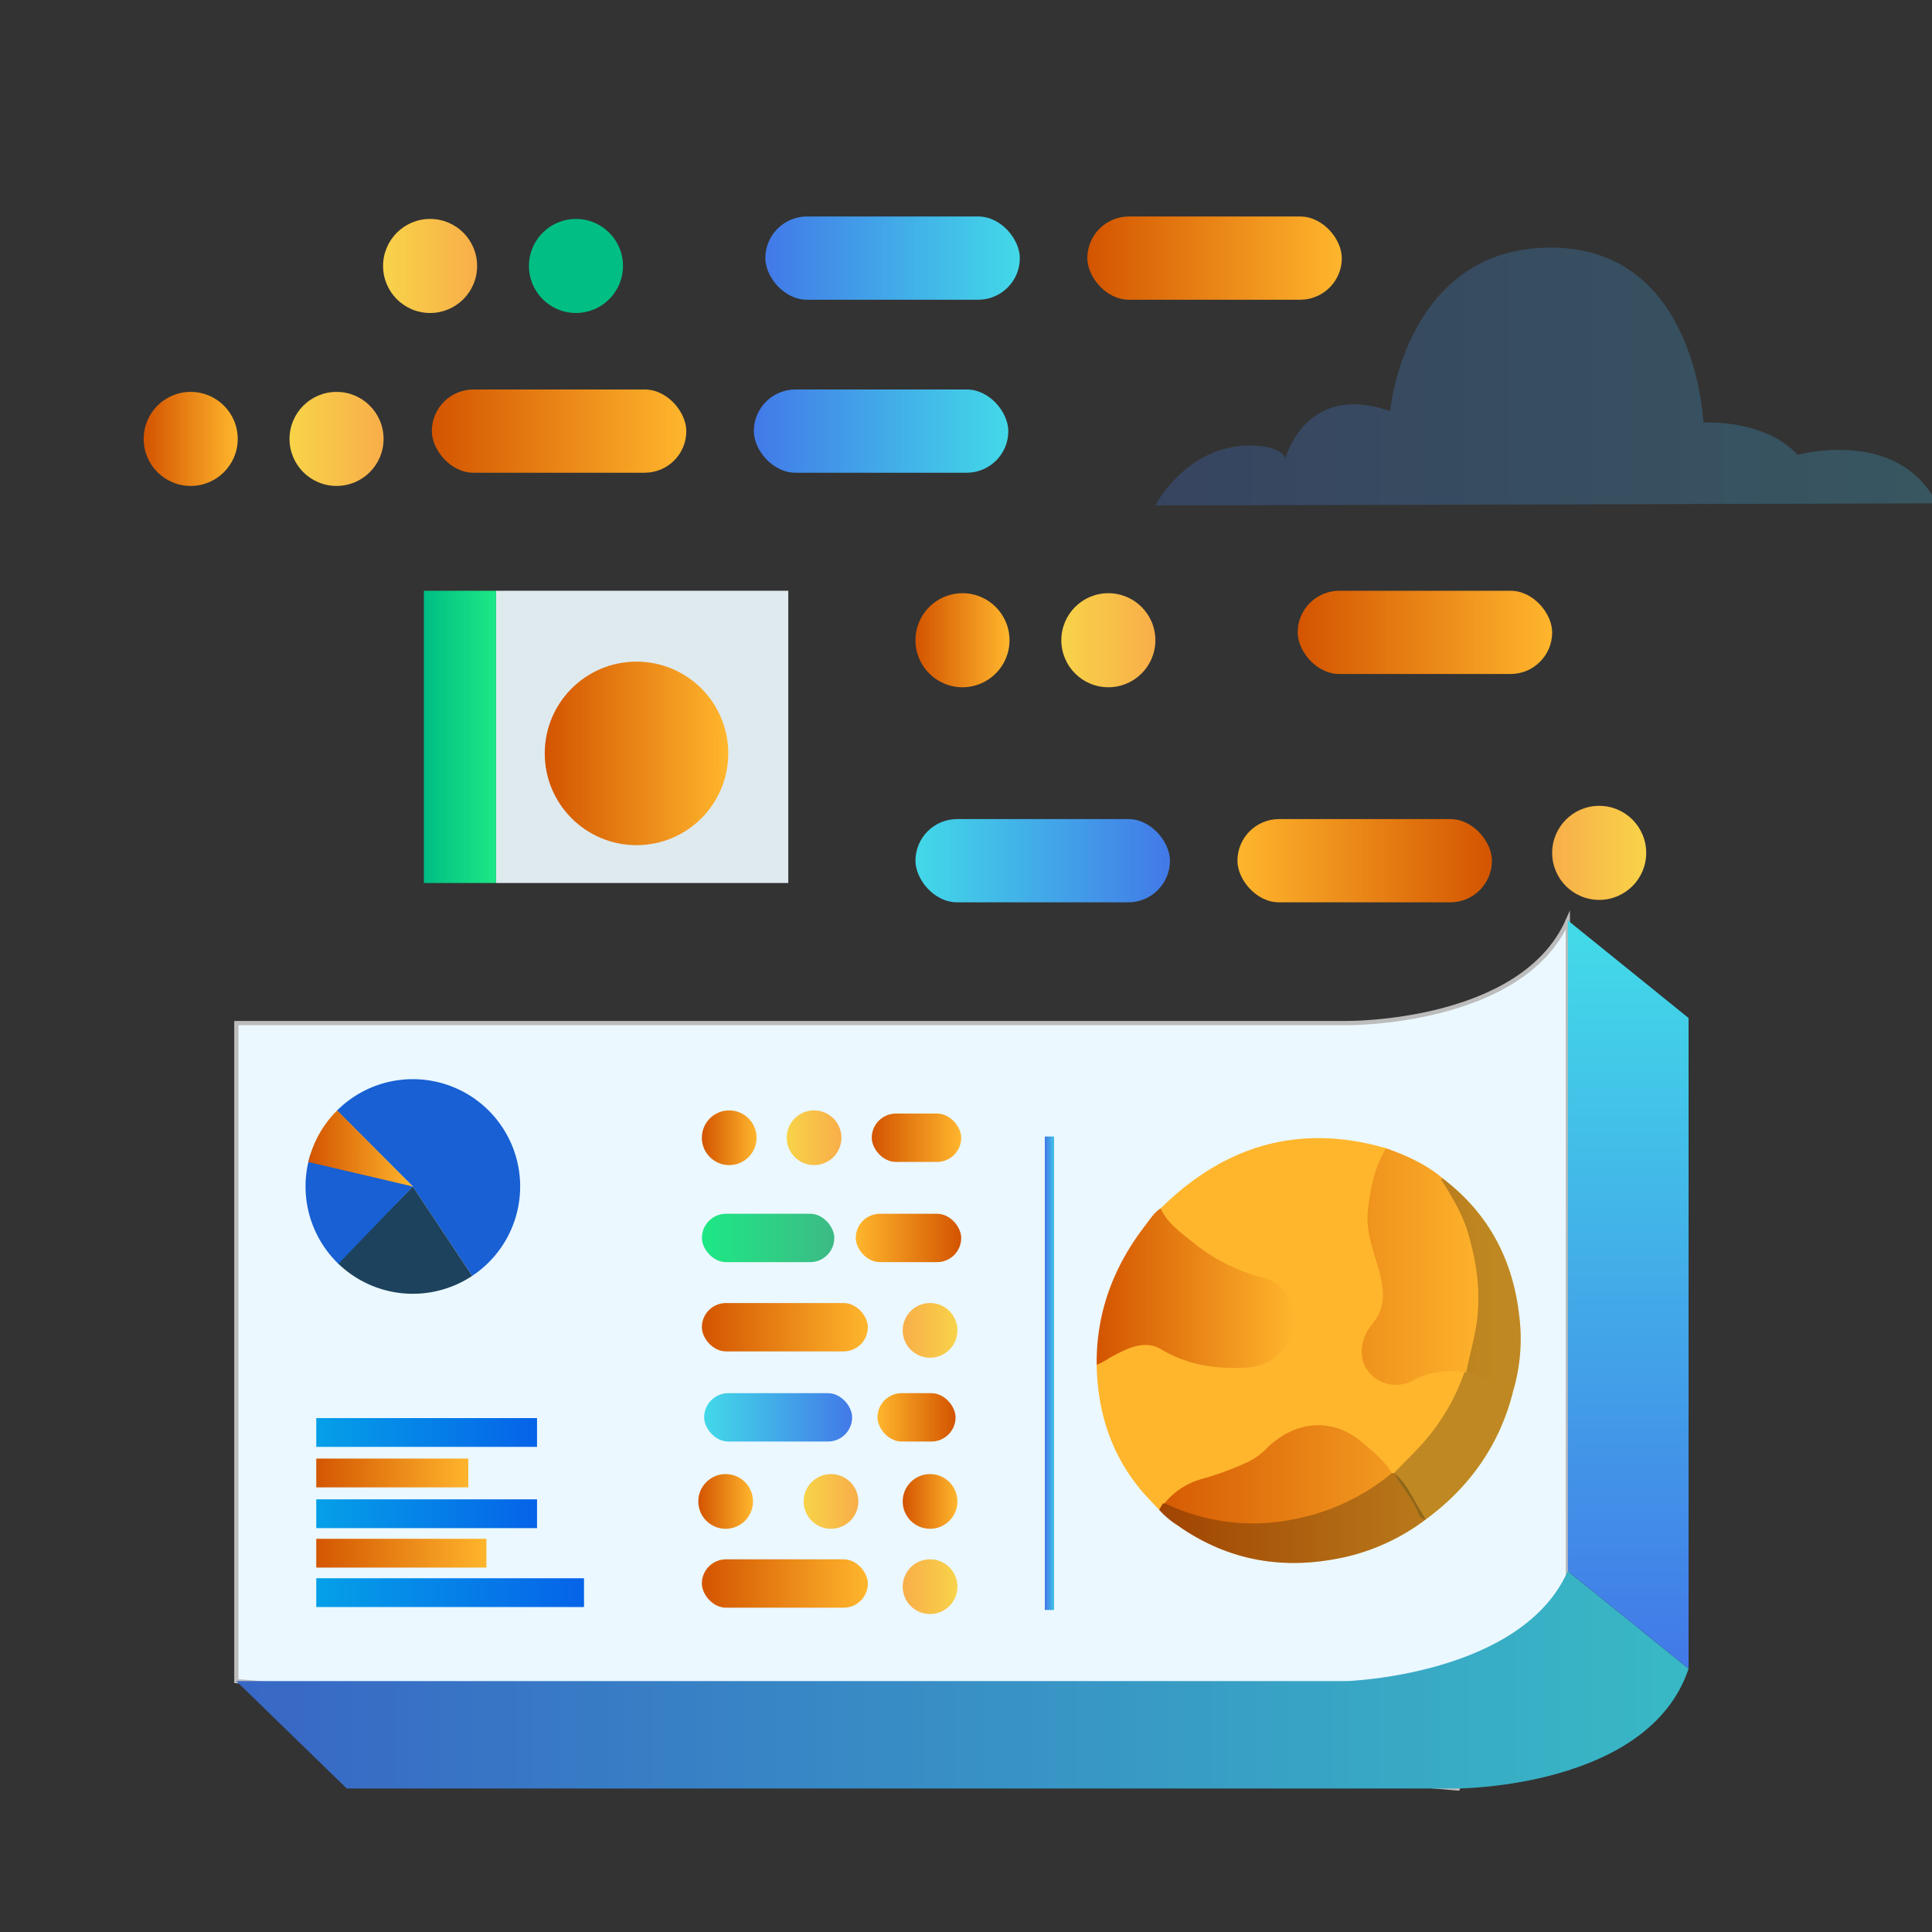
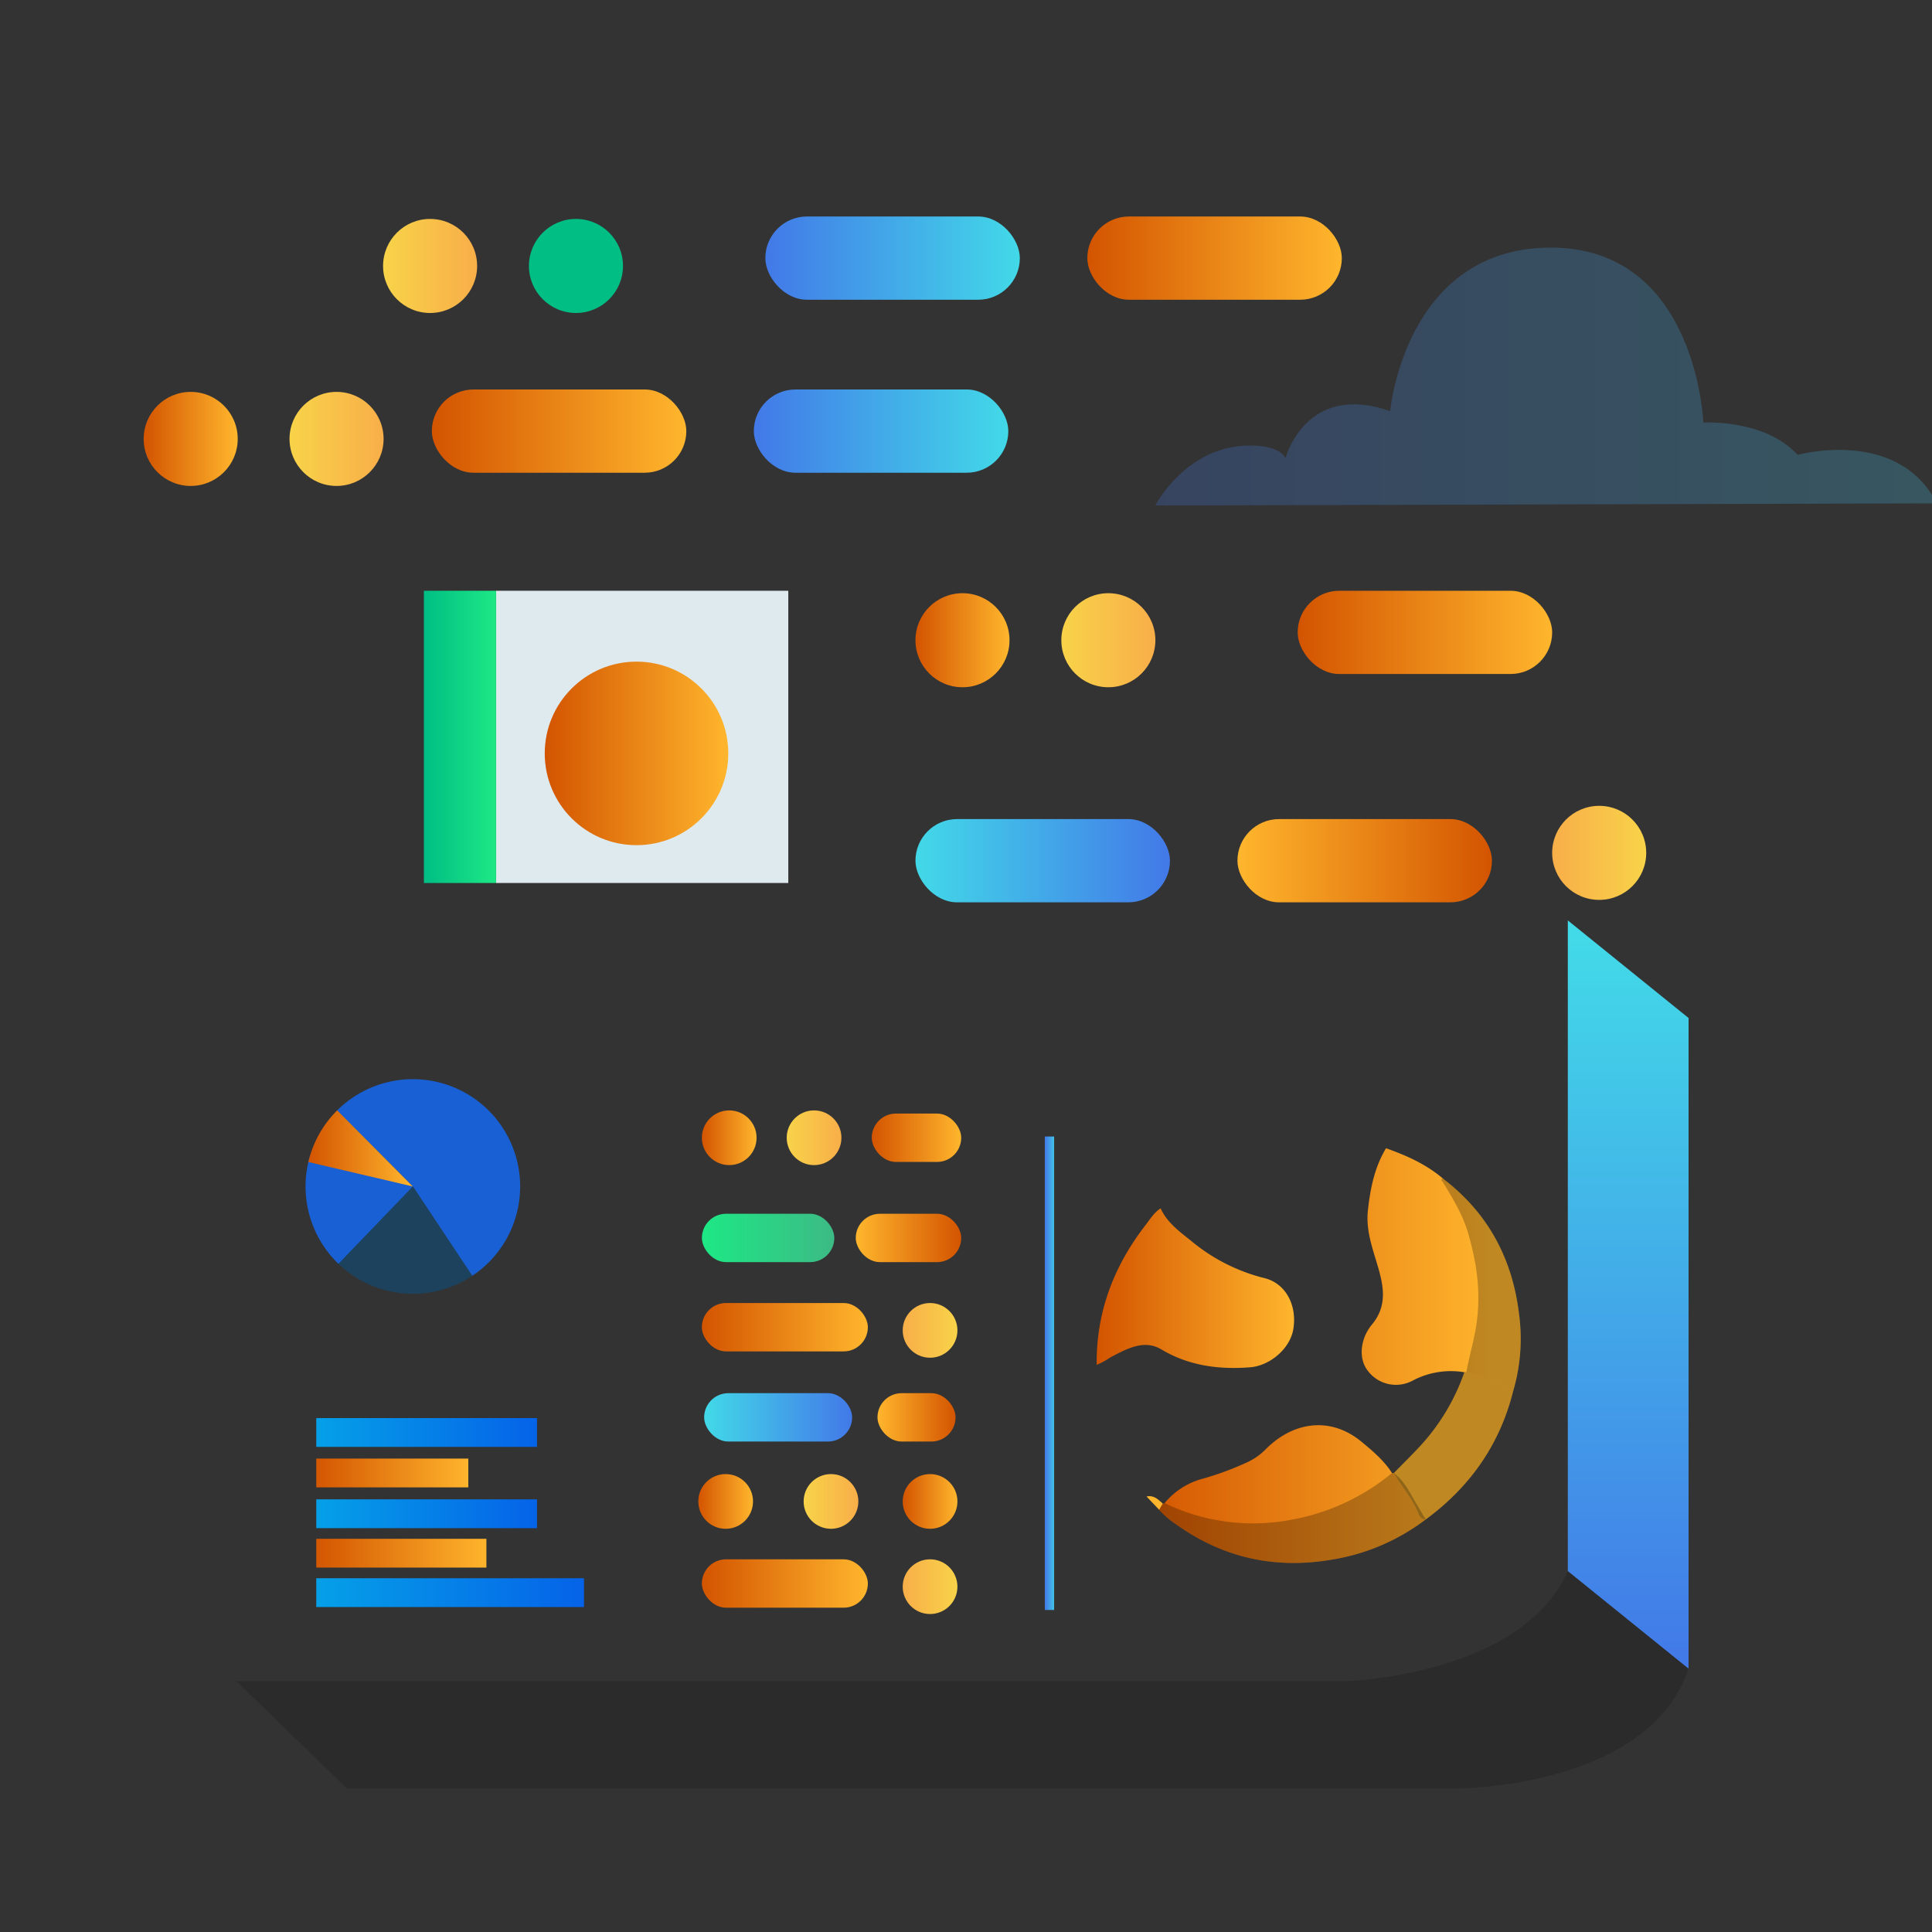
<svg xmlns="http://www.w3.org/2000/svg" xmlns:xlink="http://www.w3.org/1999/xlink" id="Layer_1" data-name="Layer 1" viewBox="0 0 500 500">
  <rect x="0" y="0" width="500" height="500" fill="#333333" stroke="none" />
  <defs>
    <style>.cls-1{fill:#ebf8ff;stroke:#bcbcbc;stroke-width:1.1px;}.cls-1,.cls-10{stroke-miterlimit:10;}.cls-2{fill:url(#linear-gradient);}.cls-3{fill:#ffb62d;}.cls-4{fill:url(#linear-gradient-2);}.cls-5{fill:url(#linear-gradient-3);}.cls-6{fill:url(#linear-gradient-4);}.cls-52,.cls-7{opacity:0.25;}.cls-8{fill:url(#linear-gradient-5);}.cls-9{fill:url(#linear-gradient-6);}.cls-10{fill:none;stroke-width:2.41px;stroke:url(#linear-gradient-7);}.cls-11{fill:#1860d3;}.cls-12{fill:#1d425d;}.cls-13{fill:url(#linear-gradient-8);}.cls-14{fill:url(#linear-gradient-9);}.cls-15{fill:url(#linear-gradient-10);}.cls-16{fill:url(#linear-gradient-11);}.cls-17{fill:url(#linear-gradient-12);}.cls-18{fill:url(#linear-gradient-13);}.cls-19{fill:url(#linear-gradient-14);}.cls-20{fill:url(#linear-gradient-15);}.cls-21{fill:url(#linear-gradient-16);}.cls-22{fill:url(#linear-gradient-17);}.cls-23{fill:url(#linear-gradient-18);}.cls-24{fill:url(#linear-gradient-19);}.cls-25{fill:url(#linear-gradient-20);}.cls-26{fill:url(#linear-gradient-21);}.cls-27{fill:url(#linear-gradient-22);}.cls-28{fill:url(#linear-gradient-23);}.cls-29{fill:url(#linear-gradient-24);}.cls-30{fill:url(#linear-gradient-25);}.cls-31{fill:url(#linear-gradient-26);}.cls-32{fill:url(#linear-gradient-27);}.cls-33{fill:url(#linear-gradient-28);}.cls-34{opacity:0.15;}.cls-35{fill:url(#linear-gradient-29);}.cls-36{fill:url(#linear-gradient-30);}.cls-37{fill:#00be84;}.cls-38{fill:url(#linear-gradient-31);}.cls-39{fill:url(#linear-gradient-32);}.cls-40{fill:url(#linear-gradient-33);}.cls-41{fill:url(#linear-gradient-34);}.cls-42{fill:url(#linear-gradient-35);}.cls-43{fill:url(#linear-gradient-36);}.cls-44{fill:url(#linear-gradient-37);}.cls-45{fill:url(#linear-gradient-38);}.cls-46{fill:url(#linear-gradient-39);}.cls-47{fill:url(#linear-gradient-40);}.cls-48{fill:url(#linear-gradient-41);}.cls-49{fill:#dfeaef;}.cls-50{fill:url(#linear-gradient-42);}.cls-51{fill:url(#linear-gradient-43);}.cls-52{fill:url(#linear-gradient-44);}</style>
    <linearGradient id="linear-gradient" x1="61.17" y1="434.72" x2="437" y2="434.72" gradientUnits="userSpaceOnUse">
      <stop offset="0" stop-color="#4279e8" />
      <stop offset="1" stop-color="#42d9e8" />
    </linearGradient>
    <linearGradient id="linear-gradient-2" x1="294.45" y1="356.38" x2="386.92" y2="356.38" gradientTransform="matrix(1, -0.06, 0, 1, -0.03, -6.25)" gradientUnits="userSpaceOnUse">
      <stop offset="0" stop-color="#d35400" />
      <stop offset="1" stop-color="#ffb62d" />
    </linearGradient>
    <linearGradient id="linear-gradient-3" x1="283.89" y1="358.91" x2="335" y2="358.91" xlink:href="#linear-gradient-2" />
    <linearGradient id="linear-gradient-4" x1="294.45" y1="420.75" x2="386.92" y2="420.75" xlink:href="#linear-gradient-2" />
    <linearGradient id="linear-gradient-5" x1="294.45" y1="362.5" x2="386.92" y2="362.5" xlink:href="#linear-gradient-2" />
    <linearGradient id="linear-gradient-6" x1="294.45" y1="408.52" x2="386.92" y2="408.52" xlink:href="#linear-gradient-2" />
    <linearGradient id="linear-gradient-7" x1="270.4" y1="355.39" x2="272.81" y2="355.39" gradientUnits="userSpaceOnUse">
      <stop offset="0" stop-color="#4279e8" />
      <stop offset="1" stop-color="#42c2e8" />
    </linearGradient>
    <linearGradient id="linear-gradient-8" x1="79.9" y1="297.41" x2="106.93" y2="297.41" gradientTransform="translate(-0.23 -0.15) rotate(-0.03)" xlink:href="#linear-gradient-2" />
    <linearGradient id="linear-gradient-9" x1="560.94" y1="-979.71" x2="560.94" y2="-1038.8" gradientTransform="translate(-450.52 1401.2)" gradientUnits="userSpaceOnUse">
      <stop offset="0" stop-color="#05a1e8" />
      <stop offset="1" stop-color="#0562e8" />
    </linearGradient>
    <linearGradient id="linear-gradient-10" x1="571.15" y1="-979.98" x2="571.15" y2="-1025.52" gradientTransform="translate(-467.28 1404.86)" xlink:href="#linear-gradient-2" />
    <linearGradient id="linear-gradient-11" x1="581.36" y1="-979.46" x2="581.36" y2="-1051.13" gradientTransform="translate(-464.86 1427.7)" xlink:href="#linear-gradient-9" />
    <linearGradient id="linear-gradient-12" x1="539.91" y1="-979.71" x2="539.91" y2="-1038.8" gradientTransform="translate(-429.5 1380.17)" xlink:href="#linear-gradient-9" />
    <linearGradient id="linear-gradient-13" x1="550.4" y1="-980.07" x2="550.4" y2="-1020.78" gradientTransform="translate(-448.87 1381.76)" xlink:href="#linear-gradient-2" />
    <linearGradient id="linear-gradient-14" x1="181.64" y1="343.48" x2="224.6" y2="343.48" gradientTransform="matrix(1, 0, 0, 1, 0, 0)" xlink:href="#linear-gradient-2" />
    <linearGradient id="linear-gradient-15" x1="207.98" y1="388.57" x2="222.13" y2="388.57" gradientUnits="userSpaceOnUse">
      <stop offset="0" stop-color="#f8d349" />
      <stop offset="1" stop-color="#f8ae49" />
    </linearGradient>
    <linearGradient id="linear-gradient-16" x1="180.72" y1="388.57" x2="194.88" y2="388.57" gradientTransform="matrix(1, 0, 0, 1, 0, 0)" xlink:href="#linear-gradient-2" />
    <linearGradient id="linear-gradient-17" x1="233.62" y1="388.57" x2="247.77" y2="388.57" gradientTransform="matrix(1, 0, 0, 1, 0, 0)" xlink:href="#linear-gradient-2" />
    <linearGradient id="linear-gradient-18" x1="-403.73" y1="368.53" x2="-383.52" y2="368.53" gradientTransform="translate(630.81 -1.72)" xlink:href="#linear-gradient-2" />
    <linearGradient id="linear-gradient-19" x1="-376.97" y1="368.53" x2="-338.67" y2="368.53" gradientTransform="translate(559.2 -1.72)" xlink:href="#linear-gradient" />
    <linearGradient id="linear-gradient-20" x1="225.61" y1="294.45" x2="248.76" y2="294.45" gradientTransform="matrix(1, 0, 0, 1, 0, 0)" xlink:href="#linear-gradient-2" />
    <linearGradient id="linear-gradient-21" x1="203.6" y1="294.45" x2="217.76" y2="294.45" xlink:href="#linear-gradient-15" />
    <linearGradient id="linear-gradient-22" x1="181.64" y1="294.45" x2="195.8" y2="294.45" gradientTransform="matrix(1, 0, 0, 1, 0, 0)" xlink:href="#linear-gradient-2" />
    <linearGradient id="linear-gradient-23" x1="-405.2" y1="414.97" x2="-377.91" y2="414.97" gradientTransform="translate(626.67 -94.59)" xlink:href="#linear-gradient-2" />
    <linearGradient id="linear-gradient-24" x1="-372.35" y1="414.97" x2="-338.08" y2="414.97" gradientTransform="translate(554 -94.59)" gradientUnits="userSpaceOnUse">
      <stop offset="0" stop-color="#3dba85" />
      <stop offset="1" stop-color="#1de885" />
    </linearGradient>
    <linearGradient id="linear-gradient-25" x1="-404.21" y1="391.04" x2="-390.05" y2="391.04" gradientTransform="translate(-156.44 735.34) rotate(180)" xlink:href="#linear-gradient-15" />
    <linearGradient id="linear-gradient-26" x1="181.64" y1="409.81" x2="224.6" y2="409.81" gradientTransform="matrix(1, 0, 0, 1, 0, 0)" xlink:href="#linear-gradient-2" />
    <linearGradient id="linear-gradient-27" x1="-404.21" y1="324.71" x2="-390.05" y2="324.71" gradientTransform="translate(-156.44 735.34) rotate(180)" xlink:href="#linear-gradient-15" />
    <linearGradient id="linear-gradient-28" x1="-449.91" y1="-1690.02" x2="-449.91" y2="-1501.58" gradientTransform="translate(-28.53 -1258.67) rotate(180)" xlink:href="#linear-gradient" />
    <linearGradient id="linear-gradient-29" x1="198.07" y1="66.8" x2="263.92" y2="66.8" xlink:href="#linear-gradient" />
    <linearGradient id="linear-gradient-30" x1="281.4" y1="66.8" x2="347.26" y2="66.8" gradientTransform="matrix(1, 0, 0, 1, 0, 0)" xlink:href="#linear-gradient-2" />
    <linearGradient id="linear-gradient-31" x1="99.14" y1="68.83" x2="123.49" y2="68.83" xlink:href="#linear-gradient-15" />
    <linearGradient id="linear-gradient-32" x1="111.76" y1="111.57" x2="177.62" y2="111.57" gradientTransform="matrix(1, 0, 0, 1, 0, 0)" xlink:href="#linear-gradient-2" />
    <linearGradient id="linear-gradient-33" x1="195.09" y1="111.57" x2="260.95" y2="111.57" xlink:href="#linear-gradient" />
    <linearGradient id="linear-gradient-34" x1="74.93" y1="113.59" x2="99.28" y2="113.59" xlink:href="#linear-gradient-15" />
    <linearGradient id="linear-gradient-35" x1="37.18" y1="113.59" x2="61.52" y2="113.59" gradientTransform="matrix(1, 0, 0, 1, 0, 0)" xlink:href="#linear-gradient-2" />
    <linearGradient id="linear-gradient-36" x1="335.84" y1="163.66" x2="401.7" y2="163.66" gradientTransform="matrix(1, 0, 0, 1, 0, 0)" xlink:href="#linear-gradient-2" />
    <linearGradient id="linear-gradient-37" x1="274.67" y1="165.69" x2="299.02" y2="165.69" xlink:href="#linear-gradient-15" />
    <linearGradient id="linear-gradient-38" x1="236.92" y1="165.69" x2="261.26" y2="165.69" gradientTransform="matrix(1, 0, 0, 1, 0, 0)" xlink:href="#linear-gradient-2" />
    <linearGradient id="linear-gradient-39" x1="-542.54" y1="512.59" x2="-476.69" y2="512.59" gradientTransform="translate(862.8 -289.84)" xlink:href="#linear-gradient-2" />
    <linearGradient id="linear-gradient-40" x1="-459.21" y1="512.59" x2="-393.36" y2="512.59" gradientTransform="translate(696.13 -289.84)" xlink:href="#linear-gradient" />
    <linearGradient id="linear-gradient-41" x1="-582.48" y1="514.62" x2="-558.14" y2="514.62" gradientTransform="translate(-156.44 735.34) rotate(180)" xlink:href="#linear-gradient-15" />
    <linearGradient id="linear-gradient-42" x1="109.7" y1="190.71" x2="128.38" y2="190.71" gradientUnits="userSpaceOnUse">
      <stop offset="0" stop-color="#00be84" />
      <stop offset="1" stop-color="#1de885" />
    </linearGradient>
    <linearGradient id="linear-gradient-43" x1="140.98" y1="194.98" x2="188.48" y2="194.98" gradientTransform="matrix(1, 0, 0, 1, 0, 0)" xlink:href="#linear-gradient-2" />
    <linearGradient id="linear-gradient-44" x1="299.02" y1="97.44" x2="501.26" y2="97.44" xlink:href="#linear-gradient-7" />
  </defs>
-   <path class="cls-1" d="M61.17,435.07l315.9,27.77S393.8,438.06,405.75,411V238.2c-11.95,27.05-57.25,26.57-57.25,26.57H61.17Z" />
-   <path class="cls-2" d="M405.74,406.6,437,431.85c-10.29,31-59.92,31-59.92,31H89.74L61.17,435.07H348.51S393.79,433.64,405.74,406.6Z" />
-   <path class="cls-3" d="M296.72,387.29c-8.61-9.49-12.69-21-12.9-34.08a19.94,19.94,0,0,1,13.56-5.65,8.6,8.6,0,0,1,4.51,1.57c6.9,4,14.58,4.87,22.59,3.86A11.37,11.37,0,0,0,334,343.5c.71-6.17-1.95-10.69-7.49-12.23a50.64,50.64,0,0,1-17.78-8.84,80.9,80.9,0,0,1-7.41-6.81c-.74-.73-1.62-1.56-.94-2.9,17-16.78,36.49-21.87,58.3-15.57-.24,2.37-1.44,4.5-2.13,6.77-2.2,7.29-2.81,14.44.06,21.39a23.5,23.5,0,0,1,1.53,5.68c.62,4.47.33,8.71-2.81,12.68-2.81,3.54-2.86,7.81-.64,10.63,2.63,3.34,6.48,4.18,10.91,2.21a24.86,24.86,0,0,1,9.64-2.43,6.84,6.84,0,0,1,3.5.59c.8.55.61,1.34.31,2.09a57.1,57.1,0,0,1-18.2,24.63,1.3,1.3,0,0,1-.78,0c-2.32-2.16-4.51-4.47-6.86-6.62-7.94-7.26-17.19-6.9-25.43,1-3.89,3.74-8.83,5.25-13.69,6.71a29.47,29.47,0,0,0-12.26,6.62,1.72,1.72,0,0,1-.72.22C299.48,389,298.32,387.71,296.72,387.29Z" />
  <path class="cls-4" d="M379,355.14a21.15,21.15,0,0,0-13.4,2.16,9.11,9.11,0,0,1-11.73-2.7c-2.34-3.14-1.83-8.17,1.2-11.83,4-4.78,3-9.9,1.57-14.83s-3.21-9.5-2.62-14.78c.62-5.56,1.68-11,4.68-16,5.28,1.87,10.34,4.13,14.62,7.75,7.23,9.56,10.35,20.64,10,32.89a44.27,44.27,0,0,1-3.52,17.15A.69.69,0,0,1,379,355.14Z" />
  <path class="cls-5" d="M300.37,312.72c1.81,4,5.42,6.36,8.61,9a47.54,47.54,0,0,0,18.44,9.1c5.42,1.44,8.34,7.13,7.27,13.26-.86,4.94-6,9.39-11.22,9.78-8.2.62-15.88-.44-22.91-4.63-4.51-2.69-9-.15-13.26,2.1a19.2,19.2,0,0,1-3.48,1.89c-.15-13.34,4.25-25.34,12.63-36.15C297.63,315.53,298.67,313.81,300.37,312.72Z" />
  <path class="cls-6" d="M360.25,381.22h.49c2.87,2.15,4.27,5.43,6.07,8.37.74,1.2,1.4,2.45,2.19,3.62a54.49,54.49,0,0,1-24.24,10.41c-15,2.58-28.35-.57-40.21-9a21.75,21.75,0,0,1-4.56-3.89c.12-.64.07-1.37.93-1.6l.49-.08c1.12-.42,2,.17,2.93.53q27.39,10.64,52.89-6.82C358.17,382.11,359,381.25,360.25,381.22Z" />
  <path class="cls-3" d="M369,393.22a2,2,0,0,1-1.78-1.24c-1.5-4-4.39-7.12-6.48-10.75,2.29-2.35,4.64-4.65,6.87-7.06a54.53,54.53,0,0,0,11.36-19l.52-.1a20.9,20.9,0,0,1,12.1,5C388.16,373.78,380.5,384.74,369,393.22Z" />
  <path class="cls-7" d="M369,393.22a2,2,0,0,1-1.78-1.24c-1.5-4-4.39-7.12-6.48-10.75,2.29-2.35,4.64-4.65,6.87-7.06a54.53,54.53,0,0,0,11.36-19l.52-.1a20.9,20.9,0,0,1,12.1,5C388.16,373.78,380.5,384.74,369,393.22Z" />
  <path class="cls-8" d="M391.59,360.06a80.1,80.1,0,0,0-12.1-5c.83-4.42,2.17-8.74,2.74-13.25,1-8-.15-15.41-2.31-22.76-1.4-4.76-3.95-8.92-6.47-13.08-.2-.33-.69-.58-.16-1.06,11.6,8.78,18.13,20.59,19.86,35.37A47.87,47.87,0,0,1,391.59,360.06Z" />
  <path class="cls-7" d="M360.25,381.22h.49c2.87,2.15,4.27,5.43,6.07,8.37.74,1.2,1.4,2.45,2.19,3.62a54.49,54.49,0,0,1-24.24,10.41c-15,2.58-28.35-.57-40.21-9a21.75,21.75,0,0,1-4.56-3.89c.12-.64.07-1.37.93-1.6l.49-.08c1.12-.42,2,.17,2.93.53q27.39,10.64,52.89-6.82C358.17,382.11,359,381.25,360.25,381.22Z" />
  <path class="cls-7" d="M391.59,360.06a80.1,80.1,0,0,0-12.1-5c.83-4.42,2.17-8.74,2.74-13.25,1-8-.15-15.41-2.31-22.76-1.4-4.76-3.95-8.92-6.47-13.08-.2-.33-.69-.58-.16-1.06,11.6,8.78,18.13,20.59,19.86,35.37A47.87,47.87,0,0,1,391.59,360.06Z" />
  <path class="cls-3" d="M300.92,389.12c-.31.53-.62,1.07-.94,1.6l-3.26-3.43C298.62,386.87,299.73,388.07,300.92,389.12Z" />
  <path class="cls-9" d="M360.25,381.22a56.48,56.48,0,0,1-26.35,12.14A52.43,52.43,0,0,1,301.41,389a19.09,19.09,0,0,1,9.89-6.32,77.28,77.28,0,0,0,11.59-4.3,16,16,0,0,0,4.55-3.19c7.4-7.52,17-8.48,24.72-2.23C355.14,375.41,358.13,377.91,360.25,381.22Z" />
  <line class="cls-10" x1="271.6" y1="294.13" x2="271.6" y2="416.66" />
  <path class="cls-11" d="M106.84,307.06l15.36,23.13a27.22,27.22,0,0,0,4.29-3.5A27.77,27.77,0,1,0,87.2,287.43Z" />
  <path class="cls-12" d="M106.84,307.06l-19.5,19.77a27.78,27.78,0,0,0,34.86,3.37Z" />
  <path class="cls-11" d="M106.84,307.06,80.3,298.88a27.84,27.84,0,0,0,6.91,27.83l.37.36Z" />
  <path class="cls-13" d="M106.84,307.06l-19.58-19.7-.06.07a27.74,27.74,0,0,0-7.4,13.3Z" />
  <rect class="cls-14" x="106.69" y="363.19" width="7.45" height="57.13" transform="translate(502.17 281.34) rotate(90)" />
  <rect class="cls-15" x="100.14" y="379.95" width="7.45" height="44.03" transform="translate(505.83 298.1) rotate(90)" />
  <rect class="cls-16" x="112.77" y="377.53" width="7.45" height="69.29" transform="translate(528.67 295.68) rotate(90)" />
  <rect class="cls-17" x="106.69" y="342.16" width="7.45" height="57.13" transform="translate(481.14 260.31) rotate(90)" />
  <rect class="cls-18" x="97.8" y="361.53" width="7.45" height="39.35" transform="translate(482.73 279.68) rotate(90)" />
  <rect class="cls-19" x="181.64" y="337.22" width="42.96" height="12.52" rx="6.26" />
  <circle class="cls-20" cx="215.06" cy="388.57" r="7.08" />
  <circle class="cls-21" cx="187.8" cy="388.57" r="7.08" />
  <circle class="cls-22" cx="240.7" cy="388.57" r="7.08" />
  <rect class="cls-23" x="227.08" y="360.55" width="20.21" height="12.52" rx="6.26" transform="translate(474.38 733.62) rotate(-180)" />
  <rect class="cls-24" x="182.23" y="360.55" width="38.3" height="12.52" rx="6.26" transform="translate(402.76 733.62) rotate(180)" />
  <rect class="cls-25" x="225.61" y="288.19" width="23.15" height="12.52" rx="6.26" />
  <circle class="cls-26" cx="210.68" cy="294.45" r="7.08" />
  <circle class="cls-27" cx="188.72" cy="294.45" r="7.08" />
  <rect class="cls-28" x="221.47" y="314.11" width="27.29" height="12.52" rx="6.26" transform="translate(470.23 640.75) rotate(180)" />
  <rect class="cls-29" x="181.64" y="314.11" width="34.27" height="12.52" rx="6.26" transform="translate(397.56 640.75) rotate(180)" />
  <circle class="cls-30" cx="240.7" cy="344.3" r="7.08" />
  <rect class="cls-31" x="181.64" y="403.55" width="42.96" height="12.52" rx="6.26" />
  <circle class="cls-32" cx="240.7" cy="410.63" r="7.08" />
  <polygon class="cls-33" points="405.75 238.2 437 263.46 437 431.85 405.75 406.6 405.75 238.2" />
  <path class="cls-34" d="M405.74,406.6,437,431.85c-10.29,31-59.92,31-59.92,31H89.74L61.17,435.07H348.51S393.79,433.64,405.74,406.6Z" />
  <rect class="cls-35" x="198.07" y="56.03" width="65.86" height="21.54" rx="10.77" />
  <rect class="cls-36" x="281.4" y="56.03" width="65.86" height="21.54" rx="10.77" />
  <circle class="cls-37" cx="149.06" cy="68.83" r="12.17" />
  <circle class="cls-38" cx="111.31" cy="68.83" r="12.17" />
  <rect class="cls-39" x="111.76" y="100.8" width="65.86" height="21.54" rx="10.77" />
  <rect class="cls-40" x="195.09" y="100.8" width="65.86" height="21.54" rx="10.77" />
  <circle class="cls-41" cx="87.1" cy="113.59" r="12.17" />
  <circle class="cls-42" cx="49.35" cy="113.59" r="12.17" />
  <rect class="cls-43" x="335.84" y="152.89" width="65.86" height="21.54" rx="10.77" />
  <circle class="cls-44" cx="286.84" cy="165.69" r="12.17" />
  <circle class="cls-45" cx="249.09" cy="165.69" r="12.17" />
  <rect class="cls-46" x="320.25" y="211.98" width="65.86" height="21.54" rx="10.77" transform="translate(706.36 445.5) rotate(-180)" />
  <rect class="cls-47" x="236.92" y="211.98" width="65.86" height="21.54" rx="10.77" transform="translate(539.7 445.5) rotate(-180)" />
  <circle class="cls-48" cx="413.87" cy="220.72" r="12.17" />
  <rect class="cls-49" x="128.38" y="152.89" width="75.63" height="75.63" />
  <rect class="cls-50" x="109.7" y="152.89" width="18.68" height="75.63" />
  <circle class="cls-51" cx="164.73" cy="194.98" r="23.75" />
  <path class="cls-52" d="M299,130.81s7.94-15.51,24.5-15.51c8.19,0,9.17,3.28,9.17,3.28s5.21-19.85,27.1-12.18c0,0,3.82-42.32,41.6-42.32s39.45,45.3,39.45,45.3,15.69-1.08,24.42,8.34c0,0,25.9-7.23,36,12.55Z" />
</svg>